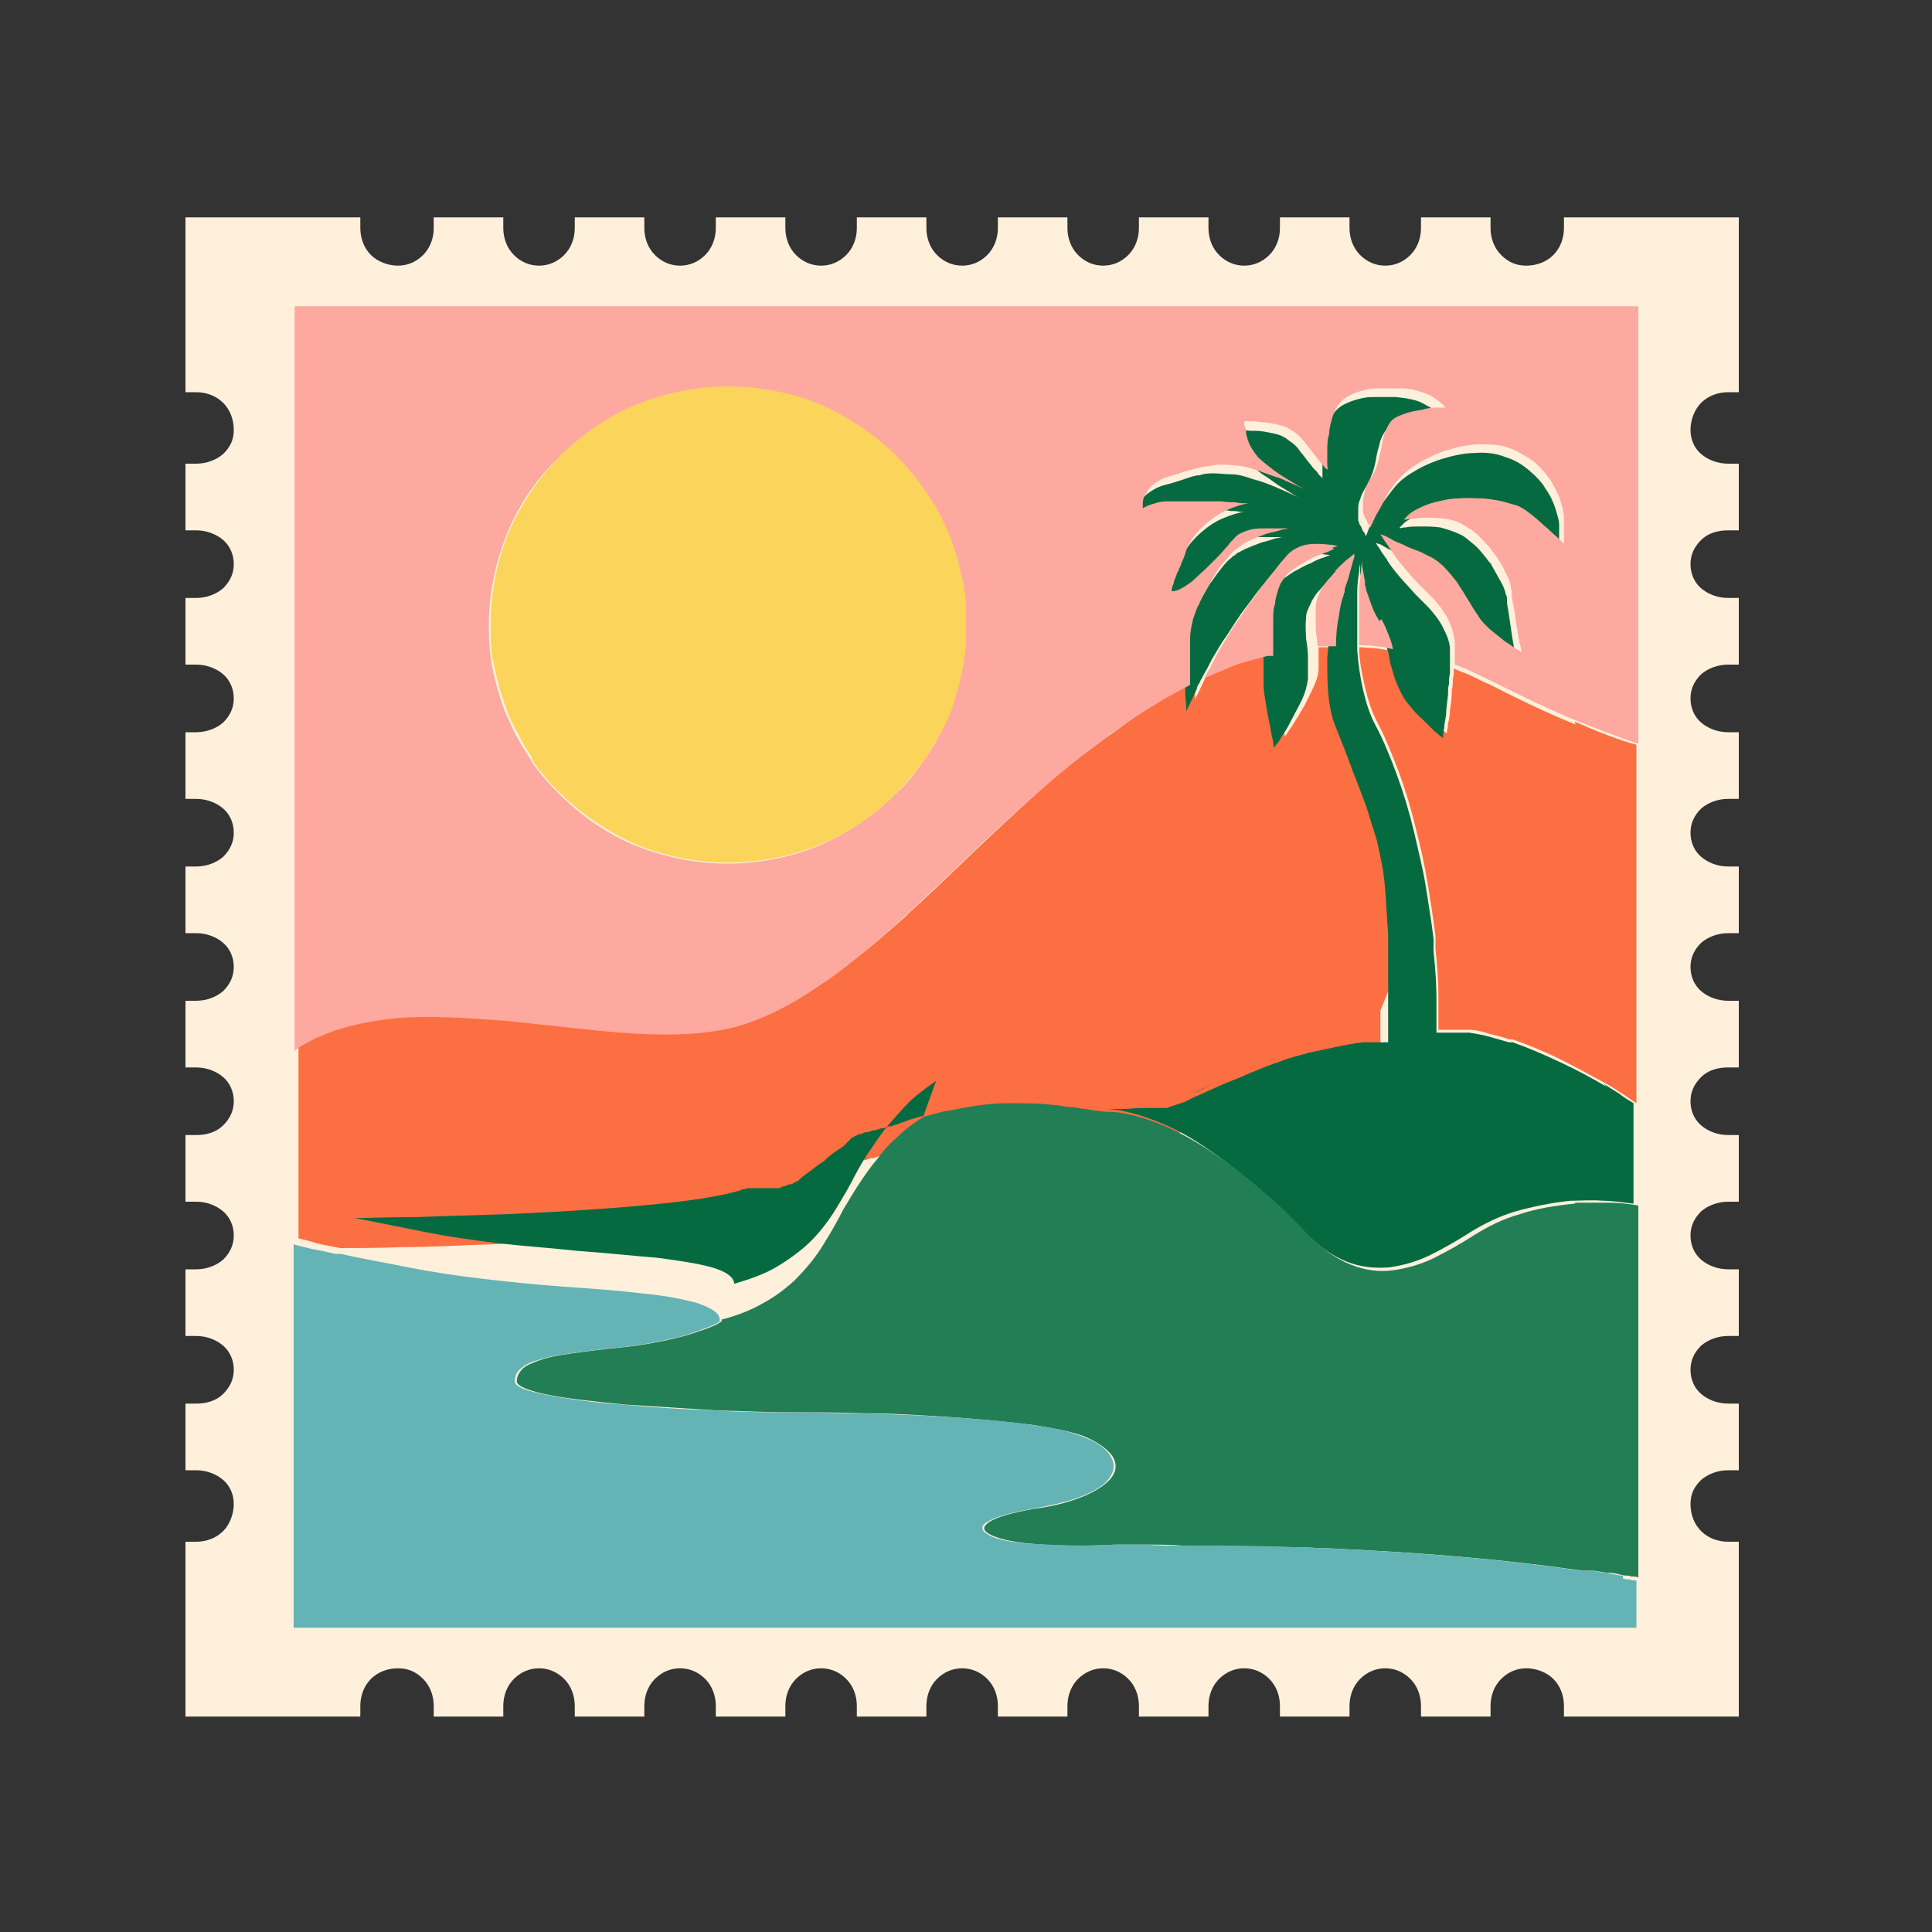
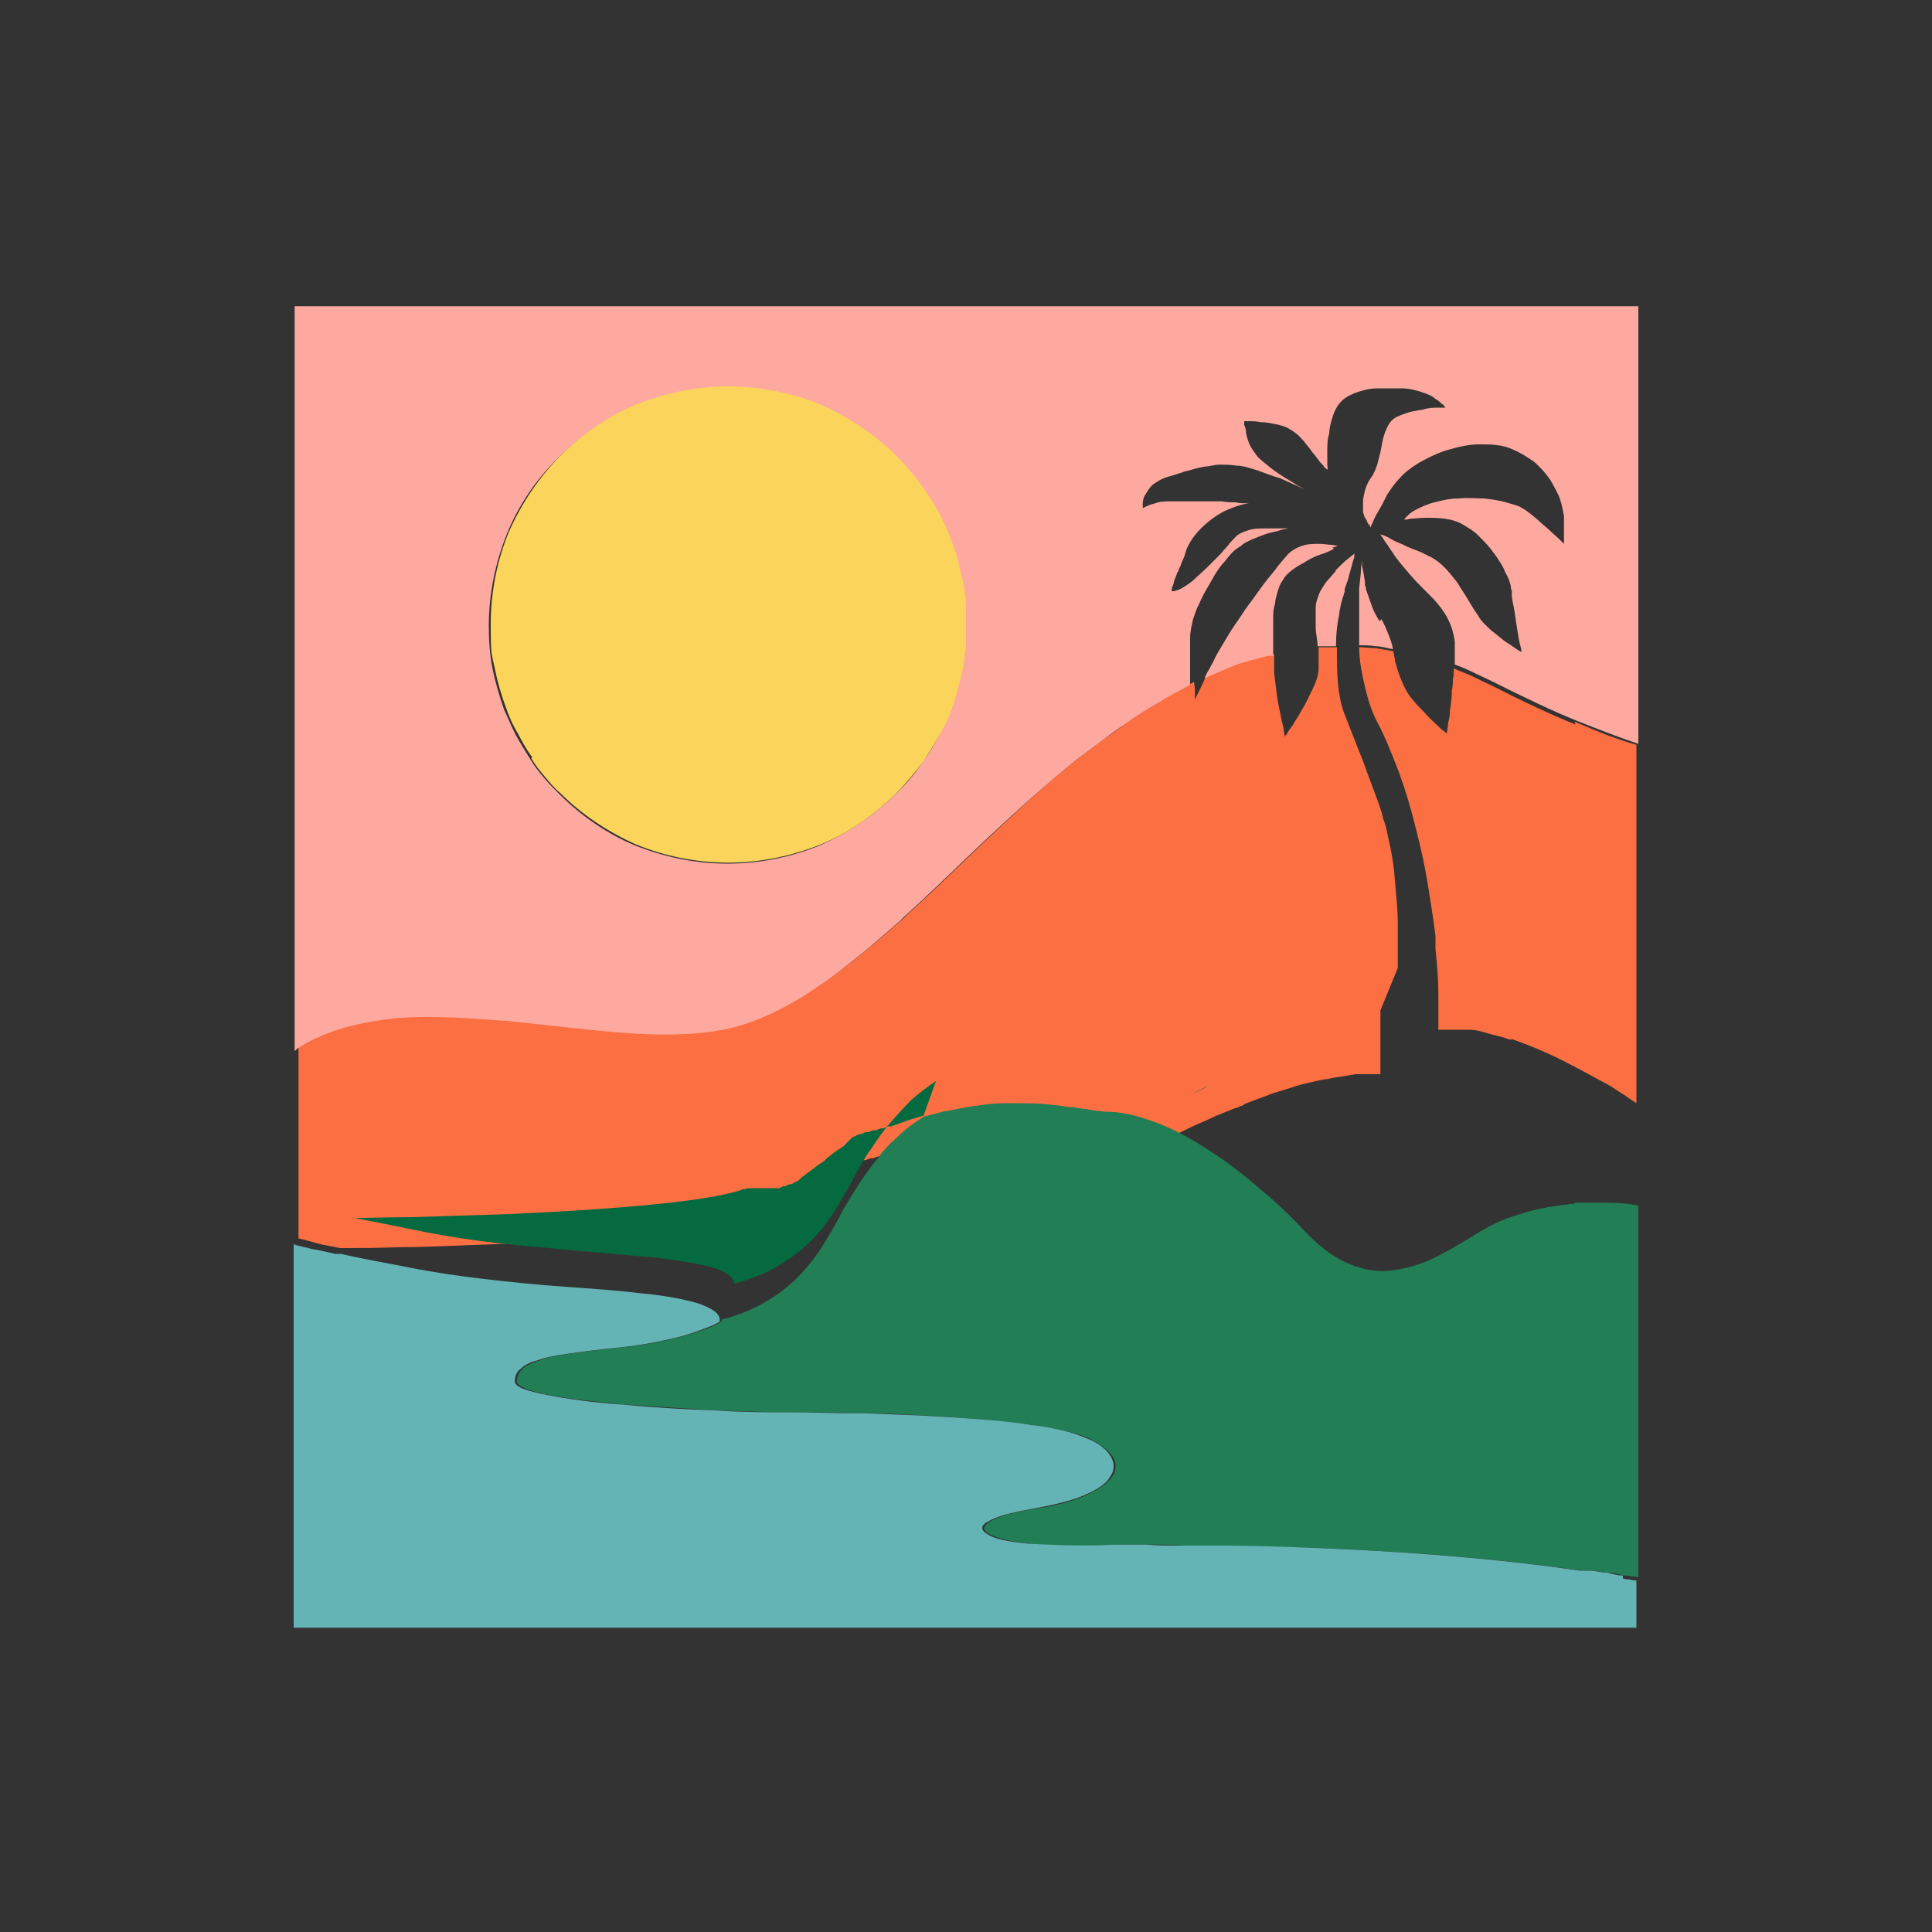
<svg xmlns="http://www.w3.org/2000/svg" data-bbox="19.2 22.5 160.8 155.2" viewBox="0 0 200 200" height="200" width="200" data-type="color">
  <rect x="0" y="0" width="200" height="200" fill="#333333" stroke="none" />
  <g>
-     <path fill="#fff0dc" d="M177.5 22.5h-15.6v1.1c0 1.1-.4 2.1-1.1 2.8s-1.7 1.1-2.8 1.1-1.9-.4-2.6-1.1-1.1-1.7-1.1-2.8v-1.1h-7.2v1.1c0 1.1-.4 2.1-1.1 2.8s-1.6 1.1-2.6 1.1-1.9-.4-2.6-1.1-1.1-1.7-1.1-2.8v-1.1h-7.2v1.1c0 1.1-.4 2.1-1.1 2.8s-1.6 1.1-2.6 1.1-1.9-.4-2.6-1.1-1.1-1.7-1.1-2.8v-1.1h-7.2v1.1c0 1.1-.4 2.1-1.1 2.8s-1.6 1.1-2.6 1.1-1.9-.4-2.6-1.1-1.1-1.7-1.1-2.8v-1.1h-7.2v1.1c0 1.1-.4 2.1-1.1 2.8s-1.6 1.1-2.6 1.1-1.9-.4-2.6-1.1-1.1-1.7-1.1-2.8v-1.1h-7.2v1.1c0 1.1-.4 2.1-1.1 2.8S86 27.5 85 27.5s-1.9-.4-2.6-1.1-1.1-1.7-1.1-2.8v-1.1h-7.2v1.1c0 1.1-.4 2.1-1.1 2.8s-1.6 1.1-2.6 1.1-1.9-.4-2.6-1.1-1.1-1.7-1.1-2.8v-1.1h-7.2v1.1c0 1.1-.4 2.1-1.1 2.8s-1.6 1.1-2.6 1.1-1.9-.4-2.6-1.1-1.1-1.7-1.1-2.8v-1.1h-7.2v1.1c0 1.1-.4 2.1-1.1 2.8s-1.6 1.1-2.6 1.1-2.1-.4-2.8-1.1-1.1-1.7-1.1-2.8v-1.1H19.2v18.1h1.1c1.1 0 2.1.4 2.8 1.1s1.1 1.7 1.1 2.8-.4 1.8-1.1 2.5c-.7.6-1.7 1-2.8 1h-1.1v6.9h1.1c1.1 0 2.1.4 2.8 1s1.1 1.5 1.1 2.5-.4 1.8-1.1 2.5c-.7.6-1.7 1-2.8 1h-1.1v6.9h1.1c1.1 0 2.1.4 2.8 1s1.1 1.5 1.1 2.5-.4 1.8-1.1 2.5c-.7.6-1.7 1-2.8 1h-1.1v6.9h1.1c1.1 0 2.1.4 2.8 1s1.1 1.5 1.1 2.5-.4 1.8-1.1 2.5c-.7.6-1.7 1-2.8 1h-1.1v6.9h1.1c1.1 0 2.1.4 2.8 1s1.1 1.5 1.1 2.5-.4 1.8-1.1 2.5c-.7.6-1.7 1-2.8 1h-1.1v6.9h1.1c1.1 0 2.1.4 2.8 1s1.1 1.5 1.1 2.5-.4 1.8-1.1 2.5-1.7 1-2.8 1h-1.1v6.9h1.1c1.1 0 2.1.4 2.8 1s1.1 1.5 1.1 2.5-.4 1.8-1.1 2.5c-.7.6-1.7 1-2.8 1h-1.1v6.9h1.1c1.1 0 2.1.4 2.8 1s1.1 1.5 1.1 2.5-.4 1.8-1.1 2.5-1.7 1-2.8 1h-1.1v6.9h1.1c1.1 0 2.1.4 2.8 1s1.1 1.5 1.1 2.5-.4 2.1-1.1 2.8-1.7 1.1-2.8 1.1h-1.1v18.1h18.1v-1.1c0-1.1.4-2.1 1.1-2.8s1.7-1.1 2.8-1.1 1.9.4 2.6 1.1 1.1 1.7 1.1 2.8v1.1h7.2v-1.1c0-1.1.4-2.1 1.1-2.8s1.6-1.1 2.6-1.1 1.9.4 2.6 1.1 1.1 1.7 1.1 2.8v1.1h7.2v-1.1c0-1.1.4-2.1 1.1-2.8s1.6-1.1 2.6-1.1 1.9.4 2.6 1.1 1.1 1.7 1.1 2.8v1.1h7.2v-1.1c0-1.1.4-2.1 1.1-2.8s1.6-1.1 2.6-1.1 1.9.4 2.6 1.1 1.1 1.7 1.1 2.8v1.1h7.2v-1.1c0-1.1.4-2.1 1.1-2.8s1.6-1.1 2.6-1.1 1.9.4 2.6 1.1 1.1 1.7 1.1 2.8v1.1h7.2v-1.1c0-1.1.4-2.1 1.1-2.8s1.6-1.1 2.6-1.1 1.9.4 2.6 1.1 1.1 1.7 1.1 2.8v1.1h7.2v-1.1c0-1.1.4-2.1 1.1-2.8s1.6-1.1 2.6-1.1 1.9.4 2.6 1.1 1.1 1.7 1.1 2.8v1.1h7.2v-1.1c0-1.1.4-2.1 1.1-2.8s1.6-1.1 2.6-1.1 1.9.4 2.6 1.1 1.1 1.7 1.1 2.8v1.1h7.2v-1.1c0-1.1.4-2.1 1.1-2.8s1.6-1.1 2.6-1.1 2.1.4 2.8 1.1 1.1 1.7 1.1 2.8v1.1H180v-18.1h-1.1c-1.1 0-2.1-.4-2.8-1.1s-1.1-1.7-1.1-2.8.4-1.8 1.1-2.5c.7-.6 1.7-1 2.8-1h1.1v-6.9h-1.1c-1.1 0-2.1-.4-2.8-1s-1.1-1.5-1.1-2.5.4-1.8 1.1-2.5c.7-.6 1.7-1 2.8-1h1.1v-6.9h-1.1c-1.1 0-2.1-.4-2.8-1s-1.1-1.5-1.1-2.5.4-1.8 1.1-2.5c.7-.6 1.7-1 2.8-1h1.1v-6.9h-1.1c-1.1 0-2.1-.4-2.8-1S175 115 175 114s.4-1.8 1.1-2.5 1.7-1 2.8-1h1.1v-6.9h-1.1c-1.1 0-2.1-.4-2.8-1s-1.1-1.5-1.1-2.5.4-1.8 1.1-2.5c.7-.6 1.7-1 2.8-1h1.1v-6.9h-1.1c-1.1 0-2.1-.4-2.8-1s-1.1-1.5-1.1-2.5.4-1.8 1.1-2.5c.7-.6 1.7-1 2.8-1h1.1v-6.9h-1.1c-1.1 0-2.1-.4-2.8-1s-1.1-1.5-1.1-2.5.4-1.8 1.1-2.5c.7-.6 1.7-1 2.8-1h1.1v-6.9h-1.1c-1.1 0-2.1-.4-2.8-1s-1.1-1.5-1.1-2.5.4-1.8 1.1-2.5 1.7-1 2.8-1h1.1V48h-1.1c-1.1 0-2.1-.4-2.8-1s-1.1-1.5-1.1-2.5.4-2.1 1.1-2.8 1.7-1.1 2.8-1.1h1.1V22.5z" data-color="1" />
    <path fill="#fc6f42" d="M144.7 100.2v-4.6c0-1.6-.2-3.1-.3-4.5s-.3-2.6-.5-3.5c-.1-.5-.2-.9-.3-1.4s-.2-.9-.4-1.4c-.2-.9-.5-1.7-.8-2.5l-.9-2.4c-.4-1.2-.9-2.3-1.3-3.4-.4-1-.8-2-1.1-2.8s-.5-1.9-.6-3-.1-2.4-.1-3.5V67h-1.9v2.2c0 .7-.3 1.5-.7 2.3s-.7 1.5-1.1 2.1c-.3.6-.7 1.1-.9 1.5q-.45.6-.6.9c-.2.2-.2.3-.2.3s0-.2-.1-.6c0-.4-.2-.9-.3-1.5s-.3-1.3-.4-2.1l-.3-2.4v-2h-.6c-.4 0-.7.2-1.1.3s-.7.2-1.1.3c-.7.2-1.5.5-2.2.8l-2.1.9v.1c-.3.7-.6 1.3-.8 1.7l-.3.6v-.5c0-.3 0-.8-.1-1.3-1.2.6-2.3 1.2-3.4 1.9s-2.3 1.4-3.4 2.2c-.8.6-1.6 1.2-2.5 1.8l-2.4 1.8c-3 2.3-6 5.1-9 7.9S97 91.9 94 94.6l-.2.2-.2.2c-1.4 1.2-2.7 2.4-4.1 3.5s-2.7 2.2-4.1 3.1q-2.55 1.8-5.1 3c-1.7.8-3.4 1.4-5.1 1.7-3.1.6-6.7.6-10.5.3s-7.8-.8-11.7-1.2c-4-.4-7.9-.6-11.6-.3s-7.1 1.2-10 3c0 0-.2.1-.3.2 0 0-.2.1-.2.2v19.7c.5.1 1.2.3 1.9.5s1.5.3 2.4.5c1.5 0 3.8 0 6.6-.1 2.8 0 6-.2 9.4-.3 4.8-.2 9.8-.5 14.2-.9s8.1-.9 10.3-1.6c.1 0 .3 0 .4-.1.1 0 .3 0 .4-.1h3.2s.1 0 .2-.1c0 0 .1 0 .2-.1h.2s.1 0 .2-.1c0 0 .1 0 .2-.1h.2s.1 0 .2-.1.1 0 .2-.1c0 0 .1 0 .2-.1 0 0 .1 0 .2-.1 0 0 .2-.1.2-.2 0 0 .2-.1.2-.2.3-.2.5-.4.8-.6s.5-.4.8-.6c0 0 .2-.1.3-.2 0 0 .2-.1.3-.2l.2-.2.2-.2c.2-.2.5-.4.7-.6.3-.2.5-.4.8-.6 0 0 .2-.1.2-.2 0 0 .2-.1.2-.2 0 0 .2-.1.2-.2 0 0 .2-.1.2-.2 0 0 .2 0 .2-.1 0 0 .2 0 .2-.1 0 0 .2 0 .2-.1 0 0 .2 0 .2-.1h.2s.2 0 .2-.1c0 0 .2 0 .3-.1h.2s.2 0 .3-.1c0 0 .2 0 .3-.1h.2s.2 0 .3-.1c0 0 .2 0 .3-.1h.2s.2 0 .3-.1c0 0 .2 0 .3-.1h.2c.1 0 .2 0 .3-.1.1 0 .2 0 .3-.1.4-.2.9-.3 1.3-.5.5-.1.9-.3 1.4-.4l1.2-.3c.4-.1.8-.2 1.3-.3 2.4-.5 4.4-.7 6.2-.8 1.8 0 3.4 0 4.8.2.6 0 1.2.1 1.7.2.6 0 1.1.2 1.6.2s.9.1 1.4.2c.4 0 .9 0 1.3.1h1.7c.6 0 1.1 0 1.7-.1h2.7s.2 0 .3-.1c0 0 .2 0 .3-.1 0 0 .2 0 .3-.1 0 0 .2 0 .3-.1 0 0 .2 0 .3-.1 0 0 .2 0 .3-.1.7-.3 1.4-.7 2.1-1s1.4-.6 2-.9c.3-.1.7-.3 1-.4s.7-.3 1-.4c.2 0 .3-.1.5-.2.2 0 .3-.1.4-.2 1-.4 1.9-.7 2.9-1.1 1-.3 1.9-.6 2.9-.9.9-.2 1.9-.5 2.8-.6.9-.2 1.9-.3 2.9-.5h2.6v-6.6Z" data-color="2" />
    <path fill="#fc6f42" d="M163.1 75c-2.5-1-5.5-2.4-8.8-4.1-.7-.3-1.3-.6-1.9-.9s-1.3-.5-1.9-.8c0 .4 0 .7-.1 1.1 0 .4 0 .8-.1 1.1 0 .8-.1 1.5-.2 2.1 0 .6-.1 1-.2 1.4 0 .4-.1.6-.1.8v.2s-.1 0-.3-.2c-.2-.1-.5-.4-.8-.7s-.7-.6-1.1-1.1c-.4-.4-.9-.9-1.4-1.5s-.8-1.2-1.1-1.9-.5-1.4-.7-2.1c0-.2 0-.3-.1-.5 0-.2 0-.3-.1-.5l-1.8-.3c-.6 0-1.2-.1-1.7-.1 0 1.4.3 2.8.6 4.1s.7 2.6 1.3 3.7c.8 1.5 1.5 3.3 2.2 5.1q1.05 2.85 1.8 6c.5 1.9.9 3.8 1.2 5.6.3 1.9.6 3.7.8 5.4v1.3q.3 2.85.3 4.8v3.6h3.2c.7 0 1.4.2 2 .4.7.2 1.4.3 2.1.6h.4c1.7.6 3.4 1.3 5 2.1s3.2 1.7 4.7 2.5c.6.3 1.1.7 1.6 1s1 .7 1.5 1V77.1c-1.8-.5-3.9-1.3-6.4-2.4Z" data-color="2" />
    <path fill="#056a40" d="M95.6 115.5c-.5.1-1 .3-1.4.4-.5.1-.9.3-1.3.5-.1 0-.2 0-.3.1-.1 0-.2 0-.3.1h-.2c-.1 0-.2 0-.3.1 0 0-.2 0-.3.1h-.2s-.2 0-.3.1c0 0-.2 0-.3.1h-.2s-.2 0-.3.1c0 0-.2 0-.3.1h-.2s-.2 0-.3.1c0 0-.2 0-.2.1H89s-.2 0-.2.1c0 0-.2 0-.2.1 0 0-.2 0-.2.1 0 0-.2 0-.2.1 0 0-.2.1-.2.2 0 0-.2.1-.2.2 0 0-.2.1-.2.2 0 0-.2.1-.2.2l-.9.6c-.3.2-.5.4-.8.6l-.2.2-.2.2s-.2.1-.3.2c0 0-.2.1-.3.2-.3.2-.5.4-.8.6s-.5.4-.8.6c0 0-.2.1-.2.2 0 0-.2.1-.2.2 0 0-.1 0-.2.1 0 0-.1 0-.2.1 0 0-.1 0-.2.1s-.1 0-.2.1h-.2s-.1 0-.2.1c0 0-.1 0-.2.1h-.2s-.1 0-.2.1c0 0-.1 0-.2.1h-3.2c-.1 0-.2 0-.4.1-.1 0-.3 0-.4.1-2.2.7-5.9 1.2-10.3 1.6s-9.4.7-14.2.9c-3.4.1-6.6.2-9.4.3-2.8 0-5.1.1-6.6.1h.6c2.1.4 4.5.9 7 1.4s5.2.9 7.8 1.2 5.5.5 8.3.8c2.8.2 5.6.5 8.1.7 2.3.3 4.3.6 5.7 1s2.3 1 2.3 1.7c1.7-.5 3.1-1 4.3-1.7s2.3-1.5 3.2-2.3c1.2-1.1 2.2-2.4 3-3.7s1.5-2.5 2.1-3.7c.5-.9 1-1.8 1.6-2.6.6-.9 1.2-1.8 1.9-2.6s1.4-1.6 2.2-2.4c.8-.7 1.7-1.4 2.6-2Z" data-color="3" />
-     <path fill="#056a40" d="M166.3 112.5c-1.5-.9-3-1.7-4.7-2.5s-3.3-1.5-5-2.1h-.4l-2.1-.6c-.7-.2-1.4-.3-2-.4h-3.6.2v-3.6q0-1.95-.3-4.8v-1.3c-.2-1.7-.5-3.5-.8-5.4s-.8-3.8-1.2-5.6q-.75-3.15-1.8-6c-.7-1.9-1.4-3.6-2.2-5.1-.6-1.1-1-2.4-1.3-3.7s-.5-2.7-.6-4.1v-5.9c0-.9.1-1.7.2-2.2 0-.5.1-.8.1-.8v.7c0 .4.2 1 .3 1.6v.4c0 .1 0 .3.1.4.1.6.3 1.1.6 1.7.2.6.5 1.1.8 1.6.3.4.5.9.7 1.5s.4 1.1.5 1.6c0 .2 0 .3.1.5 0 .2 0 .3.1.5.2.7.4 1.5.7 2.1.3.7.6 1.3 1.1 1.9s.9 1.1 1.4 1.5l1.1 1.1c.3.3.6.5.8.7.2.1.3.2.3.2v-.2c0-.2 0-.4.1-.8 0-.4.1-.8.2-1.4 0-.6.1-1.2.2-2.1 0-.4 0-.8.1-1.1 0-.4 0-.7.1-1.1v-2.4c0-.8-.3-1.5-.7-2.3s-1-1.6-1.9-2.5l-.5-.5-.5-.5c-.6-.7-1.2-1.3-1.7-1.9s-.9-1.1-1.2-1.6c0-.1-.1-.2-.2-.3 0 0-.1-.2-.2-.3-.3-.4-.4-.7-.6-.9-.1-.2-.2-.3-.2-.3l.3.1c.2 0 .4.2.8.4.3.2.8.4 1.3.6s1.2.5 1.9.8c.1 0 .3.1.4.2.1 0 .2.1.4.2.5.3 1 .7 1.5 1.1.4.4.8.9 1.2 1.4 0 0 .1.2.2.3 0 0 .1.2.2.3.4.5.7 1.1 1 1.6s.6 1 .9 1.4c.4.5.8 1 1.3 1.5q.75.75 1.5 1.2c.5.4.9.6 1.2.8s.5.3.5.3 0-.2-.1-.6-.2-.9-.3-1.5-.2-1.3-.3-2-.2-1.3-.3-1.9V62c0-.1 0-.3-.1-.4q-.15-.75-.6-1.5c-.3-.5-.6-1.1-.9-1.6 0-.1-.2-.3-.3-.4s-.2-.3-.3-.4c-.4-.5-.8-1-1.3-1.4s-.9-.8-1.4-1c-.6-.3-1.3-.5-2-.7-.7-.1-1.4-.1-2-.1s-1.2 0-1.6.1c-.4 0-.6.1-.6.1v-.1l.4-.4q.3-.3.9-.6c.4-.2 1-.4 1.8-.7.8-.2 1.6-.4 2.5-.4h2.6c.8 0 1.6.2 2.3.4s1.2.3 1.5.5.8.5 1.3.9 1 .8 1.5 1.3c.5.4.9.8 1.2 1.1l.5.5v-2.9c0-.5-.2-1-.4-1.7-.2-.6-.5-1.3-1-2-.4-.7-1-1.3-1.7-1.9s-1.5-1.1-2.5-1.4c-1-.4-2.1-.5-3.2-.4-1.1 0-2.3.3-3.3.6s-2.1.8-2.9 1.3c-.9.5-1.6 1.1-2 1.6-.5.6-.9 1.2-1.3 1.7-.4.6-.7 1.2-.9 1.7q-.45.75-.6 1.2c-.1.3-.2.5-.2.5l-.1-.2c0-.1-.2-.3-.3-.5 0-.2-.2-.4-.3-.6 0-.2-.1-.3-.1-.3v-1.1c0-.3 0-.7.2-1.1.1-.4.3-.8.6-1.3.3-.4.5-1 .7-1.5.2-.6.3-1.1.4-1.7s.3-1.1.4-1.6c.2-.5.4-.9.7-1.2s.8-.5 1.4-.7 1.2-.3 1.8-.4 1.2-.2 1.6-.2h.7s0-.1-.2-.3-.4-.4-.8-.6-.8-.5-1.4-.7-1.3-.3-2.2-.4h-2.4c-.8 0-1.5.2-2.1.4s-1.2.5-1.6.9q-.6.6-.9 1.5c-.2.6-.3 1.3-.4 1.9 0 .6-.1 1.3-.2 1.8v1.9l-.1-.1-.3-.3c-.1-.2-.3-.4-.6-.7-.2-.3-.5-.6-.7-.9s-.5-.6-.7-.9-.5-.6-.8-.8-.6-.5-.9-.6c-.3-.2-.8-.3-1.3-.4s-1-.2-1.5-.2-.9 0-1.2-.1h-.5v.4c0 .2 0 .6.2.9 0 .4.2.8.4 1.2s.4.8.8 1.2c.3.4.8.8 1.3 1.1s1.1.8 1.6 1.1 1 .6 1.3.8.6.3.6.3-.3-.1-.7-.3-1.1-.5-1.8-.8-1.5-.6-2.3-.8c-.8-.3-1.6-.5-2.2-.5-.7 0-1.3-.1-1.8-.1s-1 0-1.5.2c-.5 0-1 .2-1.6.4s-1.2.4-2 .6-1.4.6-1.8.9-.7.7-.8 1.1c-.2.3-.2.6-.2.9v.4c.4-.2.8-.4 1.3-.5s1-.2 1.6-.2h5.3c.5 0 1 0 1.4.1.4 0 .7 0 1 .1h.4c-.8.1-1.6.4-2.3.7s-1.3.7-1.9 1.2c-.5.4-1 .9-1.4 1.4s-.6.9-.8 1.3l-.3.9c-.1.3-.3.7-.4 1 0 .2-.1.3-.2.5 0 .2-.1.3-.2.4l-.3.9c0 .3-.2.5-.2.6v.2h.3s.2 0 .3-.1c.6-.2 1.1-.6 1.6-1s1-.9 1.5-1.4l.6-.6.6-.6c.3-.4.6-.7.9-1s.5-.6.7-.8c.3-.4.9-.6 1.4-.8.6-.2 1.2-.2 1.8-.2h2.3s-.2 0-.5.1c-.3 0-.7.2-1.1.3-.5.1-1 .3-1.5.5s-1 .4-1.5.7c-.1 0-.3.2-.4.3-.1 0-.3.2-.4.3-.4.3-.7.7-1.1 1.2s-.7 1-1.1 1.5c-.1.2-.3.5-.4.7s-.3.5-.4.7c-.3.5-.6 1.1-.8 1.6s-.4 1.1-.6 1.5c-.2.6-.3 1.3-.3 2v4.8c0 .5.1 1 .1 1.3v.5l.3-.6c.2-.4.5-1 .8-1.7v-.1c.1-.3.3-.5.4-.8.2-.3.3-.6.5-.9.3-.5.5-1 .8-1.5l.9-1.5c.6-.8 1.1-1.7 1.6-2.4.5-.8 1.1-1.5 1.6-2.2s1-1.3 1.5-1.9.9-1.1 1.3-1.6q.6-.75 1.5-.9c.6-.2 1.2-.2 1.7-.2s1 0 1.4.1c.4 0 .6.1.6.1s-.2 0-.6.2c-.4.1-.9.3-1.4.6-.6.2-1.2.6-1.8.9-.6.4-1.2.8-1.7 1.2-.2.2-.4.4-.5.7-.2.3-.3.6-.4.9-.1.4-.3.9-.3 1.4s-.1 1-.2 1.6v5.8c0 .8.2 1.7.3 2.4.1.8.3 1.5.4 2.1s.2 1.1.3 1.5c0 .4.1.6.1.6l.2-.3q.3-.3.6-.9.45-.6.9-1.5c.3-.6.7-1.3 1.1-2.1s.6-1.6.7-2.3v-2.2c0-.7-.1-1.4-.2-2 0-.7-.1-1.3 0-2 0-.3 0-.6.2-1 .1-.3.3-.6.4-.9.2-.3.4-.7.7-1s.5-.6.8-.9c.5-.5 1-1 1.4-1.3s.6-.5.6-.5v.4c0 .2-.1.6-.3 1 0 .3-.2.7-.3 1.1s-.2.8-.4 1.2v.3s0 .2-.1.3c-.2.5-.3 1.2-.5 2.2-.1.9-.2 2-.3 3.1v.2c0 1.2 0 2.4.1 3.5s.3 2.2.6 3 .7 1.8 1.1 2.8.8 2.2 1.3 3.4l.9 2.4c.3.8.5 1.7.8 2.5.1.4.3.9.4 1.4s.2.9.3 1.4c.2.9.4 2.1.5 3.5q.15 2.1.3 4.5v11.2h.6-3.2c-1 .1-1.9.3-2.9.5-.9.2-1.9.4-2.8.6-1 .3-2 .5-2.9.9-1 .3-1.9.7-2.9 1.1-.1 0-.3.1-.4.2-.2 0-.3.1-.5.2-.3.1-.7.3-1 .4s-.7.3-1 .4c-.7.3-1.3.6-2 .9s-1.4.6-2.1 1c0 0-.2 0-.3.1 0 0-.2 0-.3.1 0 0-.2 0-.3.1 0 0-.2 0-.3.1 0 0-.2 0-.3.1 0 0-.2 0-.3.1h-2.7c-.6 0-1.2.1-1.7.1h-1.7c1.6.1 3.3.6 5.1 1.3s3.6 1.7 5.3 2.9c1.8 1.2 3.5 2.6 5.2 4 1.7 1.5 3.3 3 4.7 4.5 1.5 1.5 2.9 2.5 4.4 3.1s2.9.7 4.4.6c1.4-.2 2.9-.6 4.3-1.3q2.1-1.05 4.2-2.4c1.3-.8 2.9-1.6 4.6-2.1 1.8-.5 3.7-.9 5.7-1.1 1.1 0 2.2-.1 3.3 0 1.1 0 2.2.2 3.2.3v-10.4c-.5-.3-1-.6-1.5-1-.5-.3-1.1-.7-1.6-1Z" data-color="3" />
    <path fill="#fda99f" d="M100 31.7H30.5v77.1s.2-.1.2-.2c0 0 .2-.1.3-.2 2.9-1.8 6.3-2.6 10-3 3.7-.3 7.6 0 11.6.3 4 .4 7.9.9 11.7 1.2s7.4.3 10.5-.3c1.7-.3 3.4-.9 5.1-1.7q2.55-1.2 5.1-3c1.4-.9 2.7-2 4.1-3.1s2.7-2.3 4.1-3.5l.2-.2.2-.2c3-2.7 5.9-5.6 8.9-8.4s6-5.5 9-7.9l2.4-1.8c.8-.6 1.6-1.2 2.5-1.8 1.1-.8 2.2-1.5 3.4-2.2 1.1-.7 2.3-1.3 3.4-1.9v-4.8c0-.8.2-1.5.3-2 .2-.5.3-1 .6-1.5.2-.5.5-1.1.8-1.6.1-.2.3-.5.4-.7s.3-.5.4-.7c.3-.5.7-1.1 1.1-1.5.4-.5.7-.9 1.1-1.2.1-.1.3-.2.4-.3.1 0 .3-.2.4-.3.5-.3 1-.5 1.5-.7s1-.4 1.5-.5.8-.2 1.1-.3c.3 0 .5-.1.5-.1H131c-.6 0-1.2 0-1.8.2s-1.1.4-1.4.8c-.2.2-.5.5-.7.8-.3.3-.6.7-.9 1l-.6.6-.6.6c-.5.5-1 .9-1.5 1.4-.5.4-1.1.8-1.6 1 0 0-.2 0-.3.1h-.3V61c0-.1.1-.4.2-.6 0-.3.2-.6.3-.9 0-.1.1-.3.2-.4 0-.2.1-.3.2-.5.1-.4.3-.7.4-1s.2-.7.3-.9c.2-.4.4-.8.8-1.3s.8-.9 1.4-1.4c.5-.4 1.2-.9 1.9-1.2s1.5-.6 2.3-.7h-.4c-.2 0-.6 0-1-.1-.4 0-.9 0-1.4-.1h-5.3c-.6 0-1.1 0-1.6.2-.5.1-.9.3-1.3.5v-.4c0-.2 0-.5.2-.9.2-.3.4-.7.8-1.1.4-.3 1-.7 1.8-.9s1.4-.5 2-.6c.6-.2 1.1-.3 1.6-.4.5 0 1-.2 1.5-.2s1.1 0 1.8.1c.7 0 1.5.3 2.2.5.8.3 1.6.6 2.3.8.7.3 1.3.6 1.8.8.4.2.7.3.7.3l-.6-.3c-.3-.2-.8-.5-1.3-.8s-1.1-.7-1.6-1.1-1-.8-1.3-1.1c-.3-.4-.6-.8-.8-1.2s-.3-.8-.4-1.2c0-.4-.1-.7-.2-.9v-.4h.5c.3 0 .7 0 1.2.1.5 0 1 .1 1.5.2s.9.2 1.3.4c.3.2.7.4.9.6.3.2.5.5.8.8.2.3.5.6.7.9s.5.6.7.9.4.5.6.7q.15.3.3.3s0 .1.1.1 0-.2 0-.5v-1.4c0-.6 0-1.2.2-1.8 0-.6.2-1.3.4-1.9q.3-.9.9-1.5c.4-.4 1-.7 1.6-.9s1.3-.4 2.1-.4h2.4c.9 0 1.6.2 2.2.4s1.1.4 1.4.7c.4.2.6.5.8.6.2.2.2.3.2.3h-.7c-.4 0-1 0-1.6.2-.6.1-1.3.2-1.8.4-.6.2-1.1.4-1.4.7s-.5.7-.7 1.2-.3 1-.4 1.6-.3 1.2-.4 1.7c-.2.6-.4 1.1-.7 1.5s-.5.9-.6 1.3-.2.8-.2 1.1V53s0 .1.1.3c0 .2.2.4.3.6 0 .2.2.4.3.5 0 .1.1.2.1.2s0-.2.2-.5q.15-.45.6-1.2c.3-.5.6-1.1.9-1.7.4-.6.8-1.2 1.3-1.7.5-.6 1.2-1.1 2-1.6.9-.5 1.9-1 2.9-1.3s2.2-.6 3.3-.6 2.2 0 3.2.4 1.8.9 2.5 1.4c.7.6 1.3 1.3 1.7 1.9.4.7.8 1.4 1 2s.3 1.2.4 1.7v2.9l-.5-.5c-.3-.3-.8-.7-1.2-1.1-.5-.4-1-.9-1.5-1.3s-.9-.7-1.3-.9c-.3-.2-.9-.3-1.5-.5-.7-.2-1.4-.3-2.3-.4-.8 0-1.7-.1-2.6 0-.9 0-1.7.2-2.5.4s-1.4.5-1.8.7q-.6.3-.9.6l-.4.4v.1s.2 0 .6-.1c.4 0 .9-.1 1.6-.1.6 0 1.3 0 2 .1s1.4.3 2 .7c.5.3 1 .6 1.4 1s.9.9 1.3 1.4c.1.1.2.3.3.4s.2.3.3.4c.3.5.7 1 .9 1.6q.45.75.6 1.5c0 .1 0 .3.1.4v.4c0 .6.2 1.2.3 1.9s.2 1.4.3 2 .2 1.2.3 1.5.1.6.1.6-.2-.1-.5-.3-.7-.5-1.2-.8l-1.5-1.2c-.5-.5-1-.9-1.3-1.5-.3-.4-.6-.9-.9-1.4s-.6-1-1-1.6c0 0-.1-.2-.2-.3 0 0-.1-.2-.2-.3-.4-.5-.8-1-1.2-1.4s-.9-.8-1.5-1.1c-.1 0-.2-.1-.4-.2-.1 0-.2-.1-.4-.2-.7-.3-1.4-.5-1.9-.8-.5-.2-1-.4-1.3-.6s-.6-.3-.8-.4c-.2 0-.3-.1-.3-.1s0 .1.2.3q.15.3.6.9s.1.2.2.3c0 0 .1.2.2.3.3.5.7 1 1.2 1.6s1 1.2 1.7 1.9l.5.5.5.5c.9.9 1.5 1.7 1.9 2.5s.6 1.6.7 2.3v2.4c.6.2 1.3.5 1.9.8s1.3.6 1.9.9c3.4 1.7 6.3 3.1 8.8 4.1s4.6 1.8 6.4 2.4V31.7h-69.5Zm-4.5 47.2c-.8 1.2-1.7 2.3-2.8 3.3-2.2 2.2-4.9 4-7.8 5.3-2.9 1.2-6.2 1.9-9.6 1.9s-6.6-.7-9.6-1.9c-2.9-1.2-5.6-3.1-7.8-5.3-.6-.6-1.1-1.1-1.6-1.7s-1-1.2-1.4-1.9c-.5-.8-1-1.6-1.5-2.5-.4-.8-.8-1.7-1.2-2.6q-.75-2.1-1.2-4.2c-.3-1.5-.4-3-.4-4.5 0-3.4.7-6.6 1.9-9.6 1.2-2.9 3-5.6 5.3-7.8 2.2-2.2 4.9-4 7.8-5.3 2.9-1.2 6.2-1.9 9.6-1.9s6.6.7 9.6 1.9c2.9 1.2 5.6 3.1 7.8 5.3 1.5 1.5 2.8 3.2 3.9 5s1.9 3.8 2.5 5.9c.1.5.2.9.3 1.4s.2 1 .3 1.4c0 .6.2 1.2.2 1.8v3.9c0 .6-.1 1.3-.2 1.9-.2 1.2-.4 2.3-.8 3.4-.3 1.1-.7 2.2-1.2 3.2-.6 1.3-1.3 2.6-2.2 3.7Z" data-color="4" />
    <path fill="#fda99f" d="M142.8 64.3c-.3-.5-.6-1-.8-1.6s-.4-1.1-.6-1.7c0-.1 0-.3-.1-.4v-.4c-.1-.6-.2-1.2-.3-1.6v-.7s0 .3-.1.8c0 .5-.1 1.3-.2 2.2v5.9c.6 0 1.2 0 1.7.1.6 0 1.2.2 1.8.3-.1-.6-.3-1.1-.5-1.6s-.4-1-.7-1.5Z" data-color="4" />
    <path fill="#fda99f" d="M138.3 59.1c-.3.3-.5.6-.8.9s-.5.7-.7 1-.3.6-.4.9-.2.6-.2 1v2c0 .7.2 1.4.2 2h1.9c0-1.1.1-2.2.3-3.1.1-.9.3-1.7.5-2.2 0 0 0-.2.1-.3V61c.1-.4.3-.8.4-1.2s.2-.8.3-1.1c.1-.4.2-.8.3-1v-.4s-.2.2-.6.5-.9.8-1.4 1.3Z" data-color="4" />
    <path fill="#fda99f" d="M137.9 56.7c.4-.1.6-.2.6-.2s-.2 0-.6-.1c-.4 0-.8-.1-1.4-.1s-1.1 0-1.7.2q-.9.3-1.5.9c-.4.5-.9 1-1.3 1.6-.5.6-1 1.2-1.5 1.9s-1 1.4-1.6 2.2c-.5.8-1.1 1.6-1.6 2.4l-.9 1.5c-.3.5-.6 1-.8 1.5-.2.3-.3.6-.5.9s-.3.6-.4.8l2.1-.9c.7-.3 1.4-.6 2.2-.8.4-.1.7-.2 1.1-.3s.7-.2 1.1-.3h.6v-3.8c0-.5 0-1.1.2-1.6 0-.5.2-1 .3-1.4.1-.3.2-.6.4-.9s.3-.5.5-.7c.5-.5 1.1-.9 1.7-1.2q.9-.6 1.8-.9c.6-.2 1.1-.4 1.4-.6Z" data-color="4" />
    <path fill="#fbd45b" d="M55 78.5c.4.7.9 1.3 1.4 1.9s1 1.2 1.6 1.7c2.2 2.2 4.9 4 7.8 5.3 2.9 1.2 6.2 1.9 9.6 1.9s6.6-.7 9.6-1.9c2.9-1.2 5.6-3.1 7.8-5.3 1-1 1.9-2.1 2.8-3.3.8-1.2 1.5-2.4 2.2-3.7.5-1 .9-2.1 1.2-3.2s.6-2.2.8-3.4c0-.6.2-1.3.2-1.9v-3.9c0-.6-.1-1.2-.2-1.8 0-.5-.2-1-.3-1.4-.1-.5-.2-.9-.3-1.4-.6-2.1-1.4-4.1-2.5-5.9s-2.4-3.5-3.9-5c-2.2-2.2-4.9-4-7.8-5.3-2.9-1.2-6.2-1.9-9.6-1.9s-6.6.7-9.6 1.9c-2.9 1.2-5.6 3.1-7.8 5.3s-4 4.9-5.3 7.8c-1.2 2.9-1.9 6.2-1.9 9.6s.1 3 .4 4.5q.45 2.25 1.2 4.2c.3.9.7 1.8 1.2 2.6.4.8.9 1.7 1.5 2.5Z" data-color="5" />
    <path fill="#227e55" d="M163 124.6c-2 .2-3.9.5-5.7 1.1-1.8.5-3.3 1.3-4.6 2.1q-2.1 1.35-4.2 2.4c-1.4.7-2.9 1.1-4.3 1.3s-2.9 0-4.4-.6-2.9-1.6-4.4-3.1c-1.4-1.5-3-3.1-4.7-4.5-1.7-1.5-3.4-2.8-5.2-4s-3.6-2.2-5.3-2.9c-1.8-.7-3.5-1.2-5.1-1.3-.4 0-.9 0-1.3-.1-.4 0-.9-.1-1.4-.2-.5 0-1.1-.2-1.6-.2-.6 0-1.1-.2-1.7-.2-1.4-.2-3-.2-4.8-.2s-3.8.3-6.2.8c-.4 0-.9.2-1.3.3l-1.2.3c-.9.6-1.8 1.2-2.6 2-.8.7-1.6 1.5-2.2 2.4-.7.8-1.3 1.7-1.9 2.6s-1.1 1.8-1.6 2.6c-.6 1.2-1.3 2.4-2.1 3.7s-1.8 2.5-3 3.7c-.9.8-1.9 1.6-3.2 2.3-1.2.7-2.7 1.3-4.3 1.7v.2s-.2.1-.5.3c-.4.2-.9.4-1.8.7-.8.3-1.9.6-3.2.9-1.4.3-3 .6-5 .8s-3.6.4-5 .6-2.5.4-3.3.7-1.4.5-1.8.9-.6.8-.6 1.3 1.3 1 3.3 1.4 4.9.7 7.9 1c3.1.2 6.4.4 9.4.6 3 .1 5.8.2 7.8.2s4.6 0 7.5.1c2.9 0 6 .2 9 .4s6 .5 8.5.8c2.5.4 4.6.8 5.8 1.4 1.3.6 2.1 1.3 2.5 1.9.4.7.4 1.4-.1 2.1s-1.4 1.3-2.7 1.9c-1.4.6-3.1 1.1-5.4 1.4-2.2.4-3.7.8-4.5 1.3s-.8.9-.1 1.3 2.1.8 4.3 1 5.1.3 8.8.1h3.3c1.2 0 2.4 0 3.7.1 0 0 5.2 0 12.9.2 7.8.3 18.1.9 28.4 2.4h1c.6 0 1.1.2 1.7.2s1.1.2 1.7.3c.2 0 .5 0 .7.1.2 0 .5 0 .7.1v-38.5c-1-.2-2.1-.3-3.2-.3h-3.3Zm-48.1-9.6" data-color="6" />
    <path fill="#056a40" d="M95.6 115.5c-.5.1-1 .3-1.4.4-.5.1-.9.3-1.3.5.4-.2.9-.3 1.3-.5.5-.1.9-.3 1.4-.4" data-color="3" />
-     <path fill="#056a40" d="M86.4 119.8c-.3.2-.5.4-.8.6s-.5.4-.7.6c.3-.2.5-.4.8-.6l.9-.6Z" data-color="3" />
    <path fill="#056a40" d="M148.5 106.7h1.8-1.6Z" data-color="3" />
    <path fill="#056a40" d="M144.3 106.9h1z" data-color="3" />
    <path fill="#056a40" d="M123.5 113.2c.7-.3 1.4-.7 2.1-1-.7.3-1.4.6-2.1 1" data-color="3" />
    <path fill="#64b3b5" d="M168 163.1c-.6 0-1.1-.2-1.7-.3-.6 0-1.1-.2-1.7-.2h-1c-10.3-1.5-20.6-2.1-28.4-2.4s-12.9-.2-12.9-.2c-1.3 0-2.5 0-3.7-.1h-3.3c-3.7.2-6.6 0-8.8-.1-2.2-.2-3.6-.5-4.3-1-.7-.4-.7-.9.1-1.3.8-.5 2.3-.9 4.5-1.3s4-.8 5.4-1.4 2.3-1.2 2.7-1.9c.5-.7.5-1.4.1-2.1s-1.2-1.4-2.5-1.9c-1.3-.6-3.3-1.1-5.8-1.4-2.5-.4-5.4-.6-8.5-.8-3-.2-6.1-.3-9-.4-2.9 0-5.5-.1-7.5-.1s-4.8 0-7.8-.2c-3-.1-6.4-.3-9.4-.6-3.1-.2-5.9-.6-7.9-1s-3.3-.8-3.3-1.4.2-1 .6-1.3q.6-.6 1.8-.9c.8-.3 1.9-.5 3.3-.7s3-.4 5-.6 3.6-.5 5-.8 2.4-.6 3.2-.9 1.4-.5 1.8-.7.5-.3.5-.3v-.2c0-.7-.9-1.2-2.3-1.7-1.4-.4-3.4-.8-5.7-1-2.4-.3-5.2-.5-8.1-.7-2.8-.2-5.7-.5-8.3-.8s-5.3-.7-7.8-1.2-4.9-.9-7-1.4h-.6c-.9-.2-1.7-.4-2.4-.5-.7-.2-1.4-.3-1.9-.5v39.7h139v-4.9c-.2 0-.5 0-.7-.1-.2 0-.5 0-.7-.1Z" data-color="7" />
  </g>
</svg>